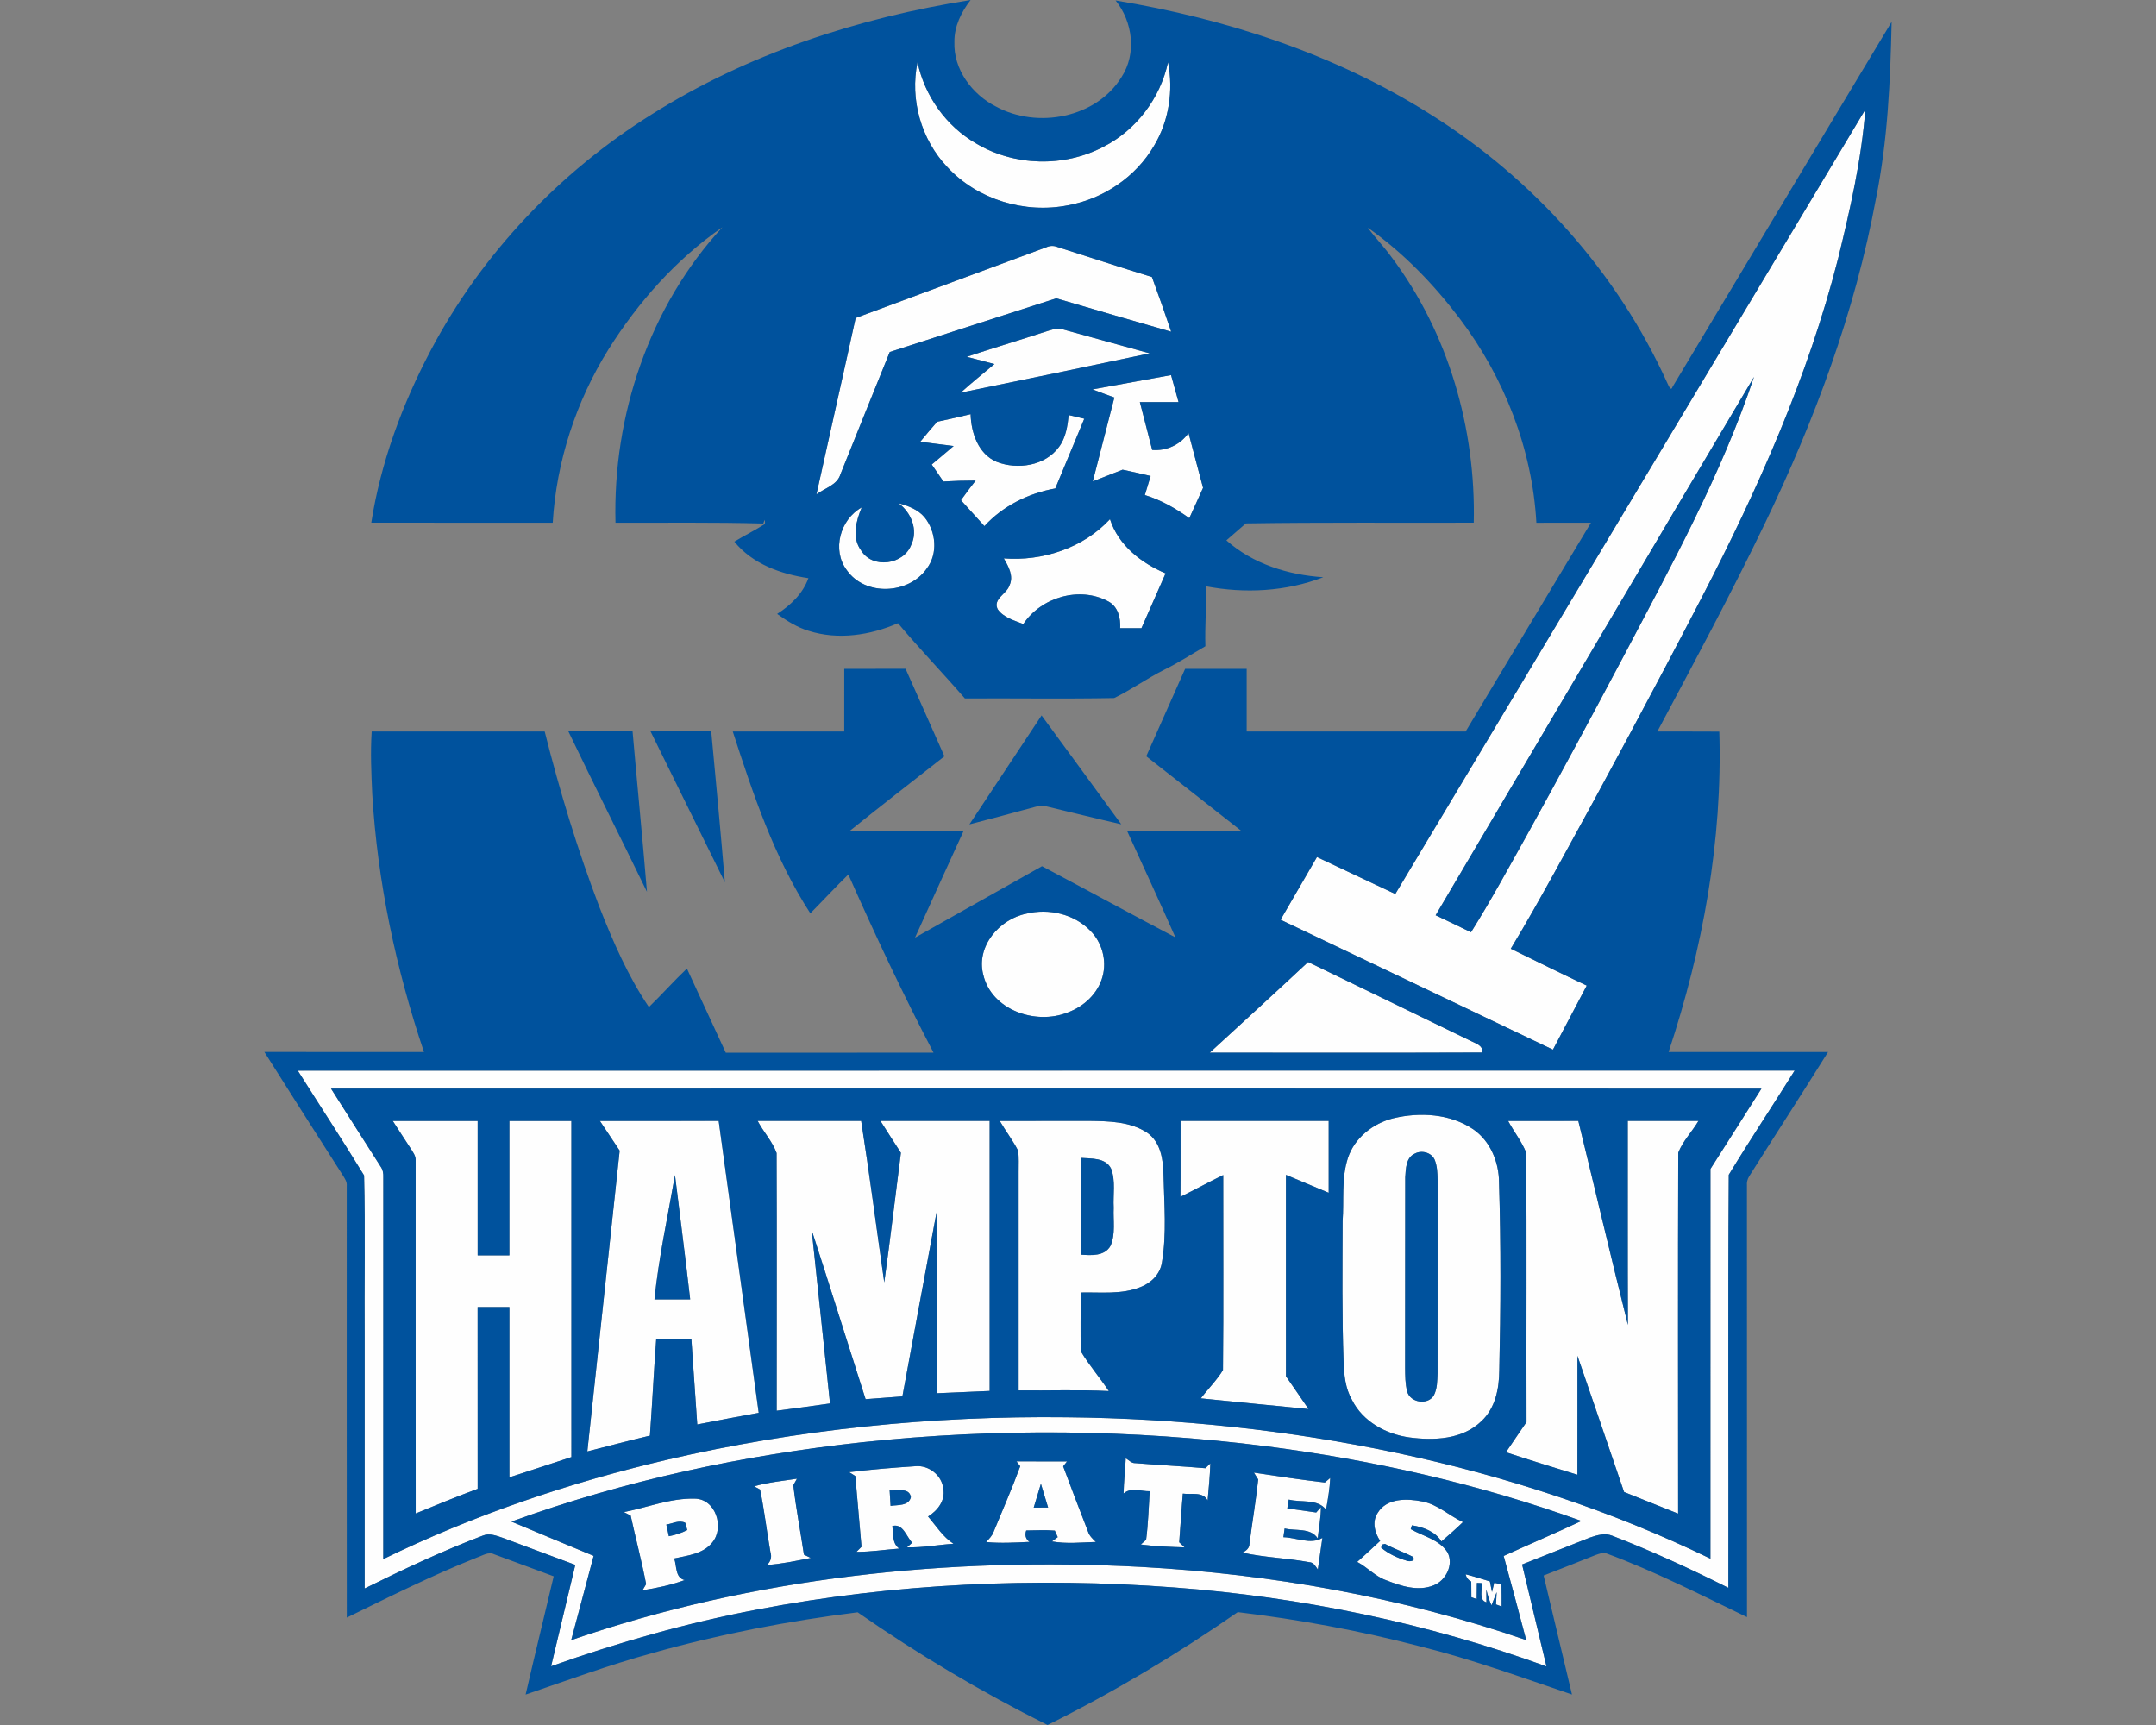
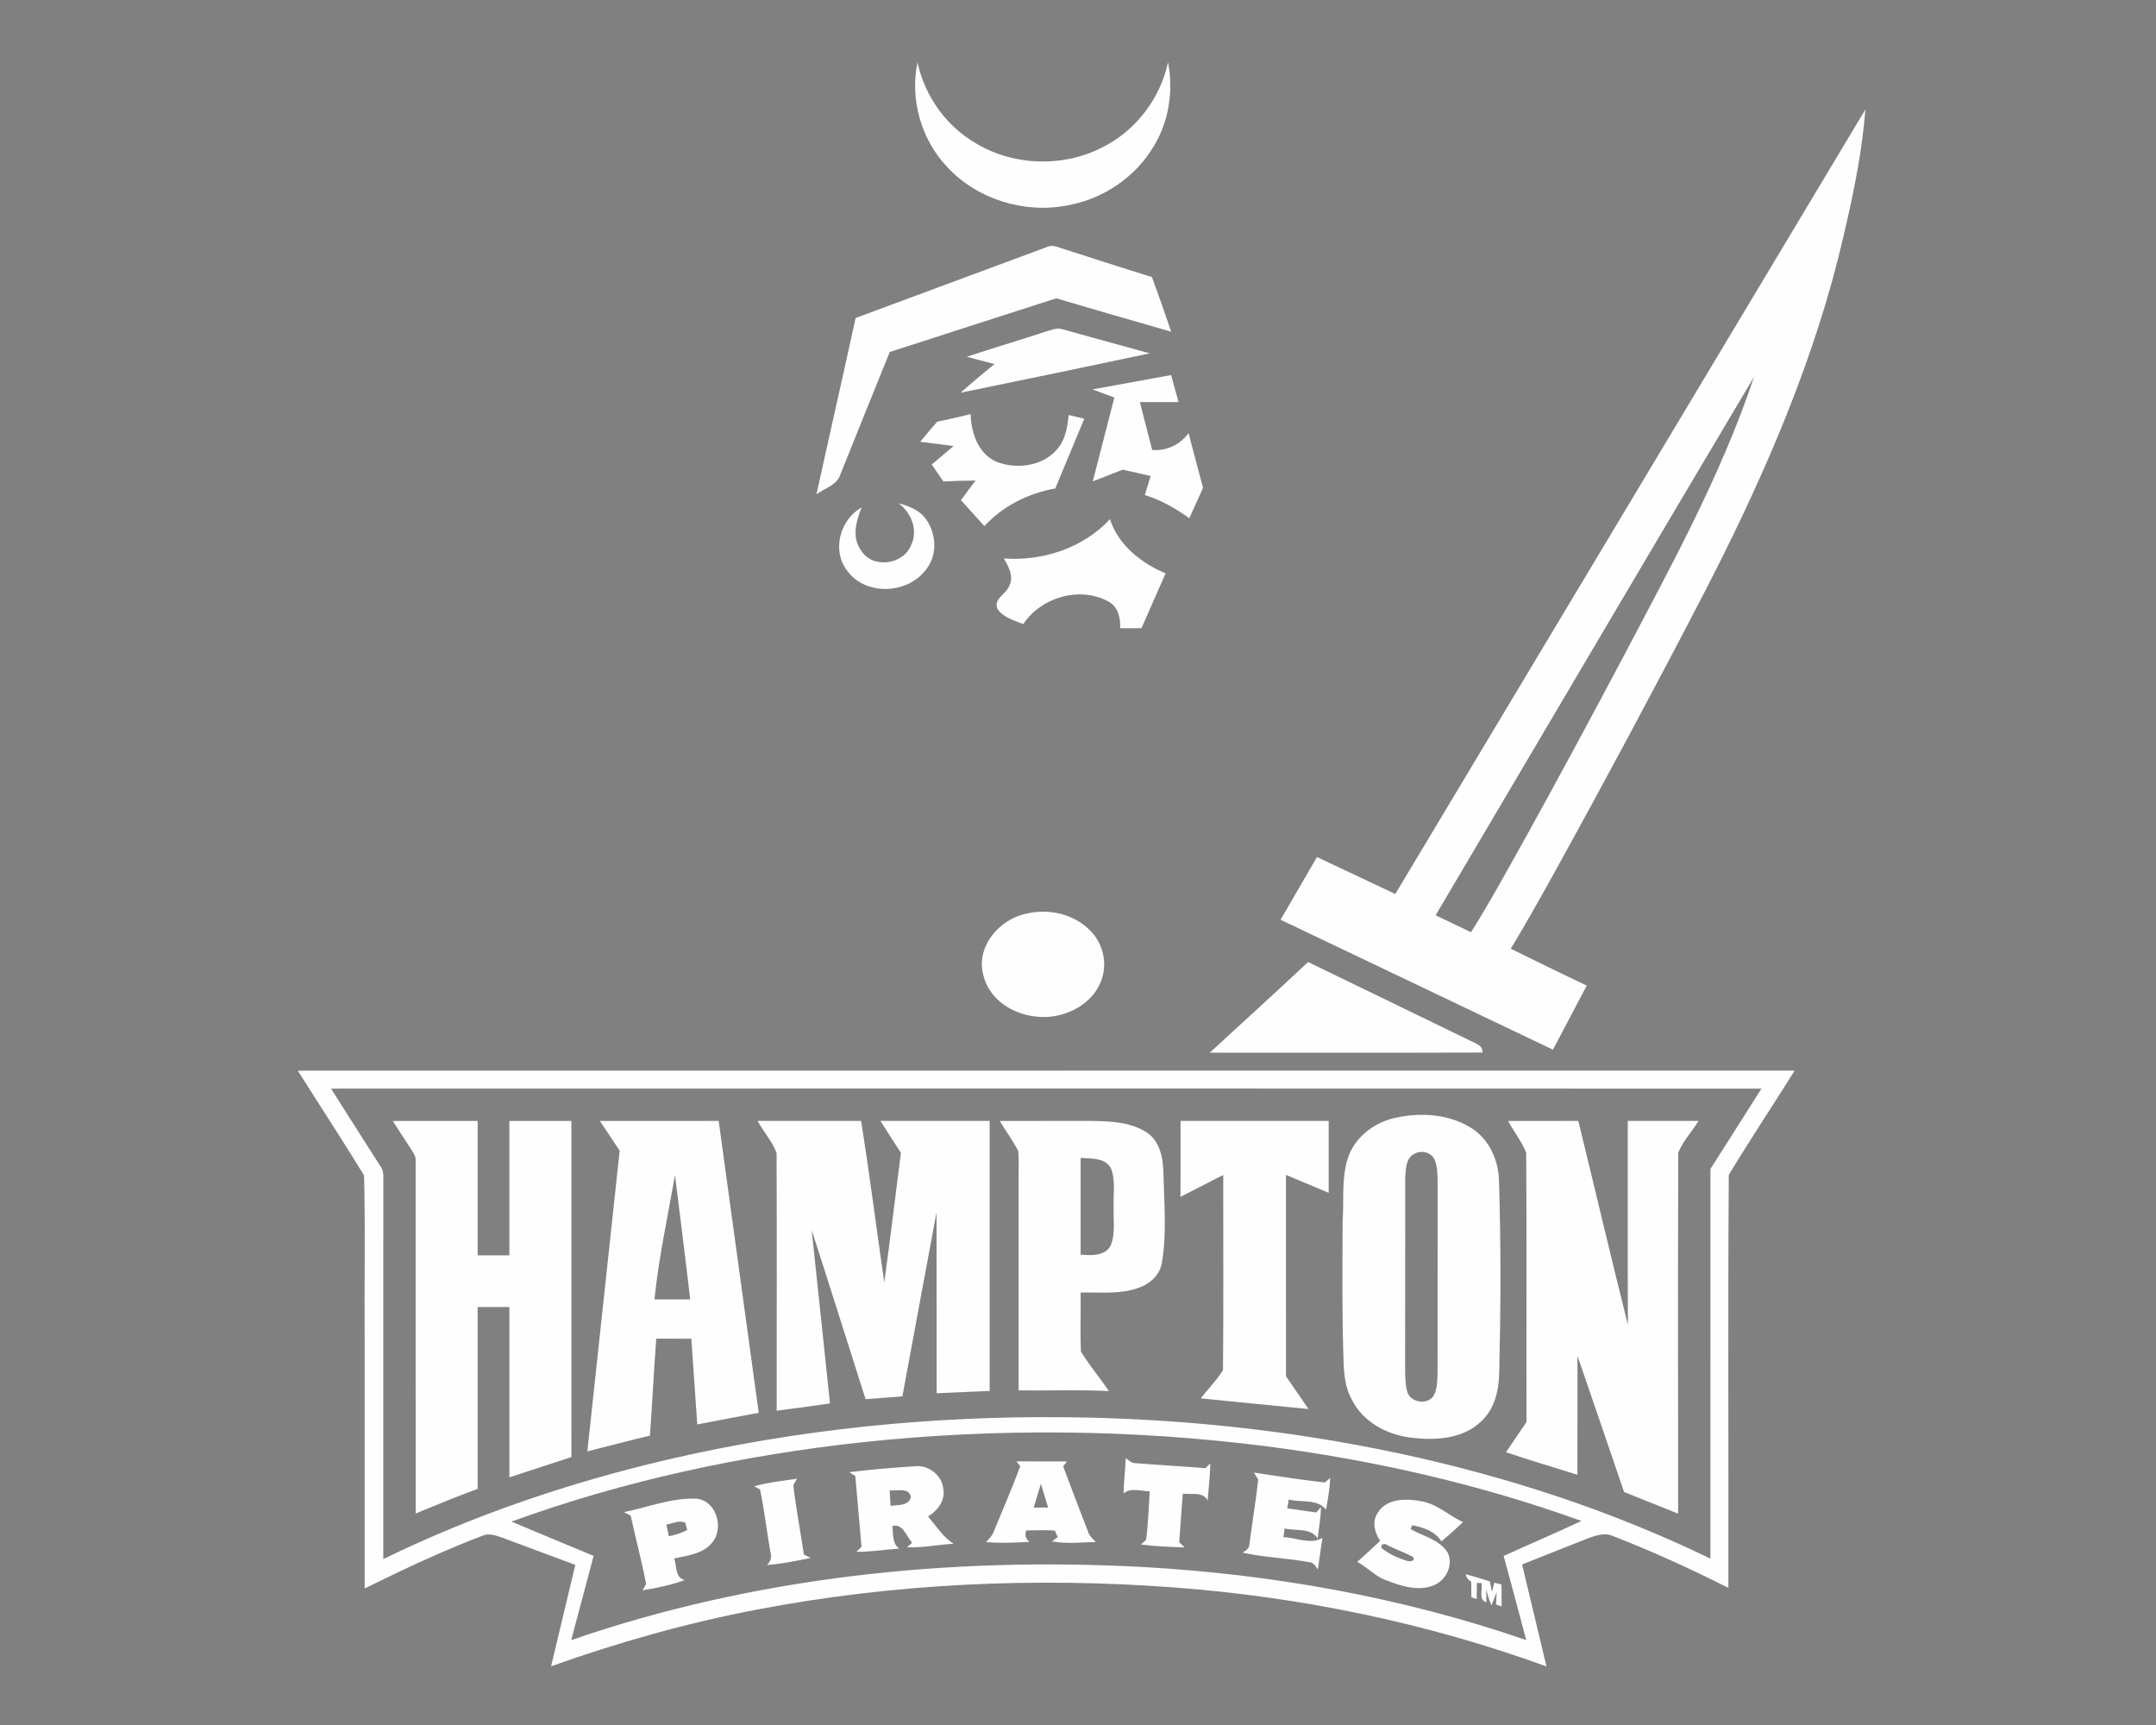
<svg xmlns="http://www.w3.org/2000/svg" xml:space="preserve" width="2000px" height="1600px" version="1.1" style="shape-rendering:geometricPrecision; text-rendering:geometricPrecision; image-rendering:optimizeQuality; fill-rule:evenodd; clip-rule:evenodd" viewBox="0 0 2000 1600">
  <rect x="0" y="0" width="2000" height="1600" fill="#808080" stroke="none" />
  <defs>
    <style type="text/css">
   
    .fil1 {fill:#00529D;fill-rule:nonzero}
    .fil0 {fill:#FEFEFE;fill-rule:nonzero}
   
  </style>
  </defs>
  <g id="Capa_x0020_1">
    <g id="Hampton_x0020_Pirates.cdr">
      <path class="fil0" d="M878.7 154.9c-24.21,-25.44 -34.8,-62.75 -27.57,-97.14 6.63,31.25 26.52,59.24 54.24,75.23 35.44,21.27 81.69,22.39 118.26,3.14 30.47,-15.52 52.7,-45.05 59.9,-78.42 5.04,26.23 0.93,54.31 -12.88,77.3 -16.83,28.97 -46.95,49.37 -79.78,55.38 -40.14,8.05 -84.25,-5.24 -112.17,-35.49zm480.93 1305.31c7.55,1.92 14.99,4.3 22.45,6.6 0.64,3.25 1.28,6.55 1.95,9.85 0.53,-2.15 1.61,-6.45 2.12,-8.62 1.66,0.41 5.01,1.17 6.67,1.58 0.16,6.81 0.18,13.63 0.16,20.48 -1.31,-0.48 -3.92,-1.45 -5.22,-1.94 0.15,-3.83 0.36,-7.62 0.61,-11.4 -1.53,4.11 -3.12,8.18 -4.8,12.27 -2.18,-4.76 -3.64,-9.74 -4.81,-14.8 0.02,2.99 0.08,8.97 0.1,11.94 -7.69,-2.23 -3.27,-11.97 -4.55,-17.8l-4.3 -0.18c-0.05,5.01 -0.1,10.02 -0.18,15.06 -1.25,-0.46 -3.7,-1.35 -4.93,-1.79 -0.03,-4.86 -0.03,-9.69 -0.1,-14.5 -2.81,-1.43 -4.55,-3.68 -5.17,-6.75zm-81.67 -56.91c8.42,-13.96 27.31,-13.5 41.35,-10.67 14.32,2.69 24.96,13.22 37.79,19.16 -6.44,6.21 -13.14,12.14 -19.97,17.94 -5.62,-9.23 -17.13,-13.44 -27.38,-14.95 -0.28,0.89 -0.82,2.66 -1.1,3.55 11.55,6.65 26.41,9.54 34.08,21.45 6.11,11.28 -1.48,26.44 -13.04,30.76 -14.34,5.73 -30.02,0.57 -43.67,-4.75 -10.31,-3.56 -17.54,-12.1 -27.03,-17.08 7.26,-6.32 14.22,-12.99 21.3,-19.49 -5.11,-7.67 -7.75,-17.59 -2.33,-25.92zm3.84 29.4l0 0c-0.15,0.72 -0.41,2.12 -0.56,2.84 6.75,5.65 14.95,9.43 23.34,11.97 2.76,1.25 9.41,0.58 5.91,-3.63 -8.41,-4.3 -17.39,-7.37 -25.72,-11.87 -0.75,0.18 -2.23,0.51 -2.97,0.69zm-703.05 -30.17c21.86,-4.3 43.21,-13.07 65.71,-12.5 19.46,0.17 27.84,26.84 16.31,40.63 -8.46,10.68 -22.96,12.14 -35.39,14.88 2.56,6.85 0.75,17.97 9.8,20.02 -12.63,4.65 -25.9,7.41 -39.18,9.48 0.85,-1.43 2.54,-4.29 3.38,-5.72 -4.09,-21.33 -9.72,-42.37 -14.34,-63.59 -1.56,-0.8 -4.71,-2.41 -6.29,-3.2zm39.35 11.56l0 0c0.79,3.58 1.58,7.18 2.37,10.81 5.94,-1.12 11.69,-2.99 17.06,-5.73 -0.46,-1.68 -1.36,-5.03 -1.82,-6.69 -5.67,-2.95 -11.86,0.76 -17.61,1.61zm81.49 -35.47c12.93,-3.76 26.43,-5.01 39.71,-7.08 -0.85,1.51 -2.56,4.53 -3.41,6.03 2.51,21.56 6.65,42.93 9.87,64.41 2.1,1 4.22,2.02 6.35,3.07 -13.48,2.69 -26.93,5.58 -40.66,6.52 3.48,-3.17 4.65,-7.29 3.27,-11.71 -3.45,-19.38 -5.65,-39.02 -9.64,-58.27 -1.38,-0.74 -4.11,-2.23 -5.49,-2.97zm463.59 -12.73c21.87,3.35 43.78,6.65 65.77,9.18 1.25,-1.08 3.78,-3.17 5.04,-4.25 -0.44,9.92 -2.18,19.69 -3.89,29.46 -7.98,-10.38 -23.19,-6.39 -34.62,-9.38 -0.46,2.71 -0.9,5.44 -1.33,8.18 8.95,1.25 17.9,2.45 26.82,3.81 1.1,-1.26 3.27,-3.71 4.35,-4.94 0.07,9.74 -1.97,19.31 -2.94,28.97 -6.6,-10.17 -20.51,-6.7 -30.71,-9.25 -0.28,2.04 -0.85,6.11 -1.13,8.15 11.97,0.21 25.21,7.26 36.18,0.62 -1.35,9.76 -2.76,19.56 -4.24,29.33 -2.1,-2.97 -3.89,-6.7 -8,-6.81 -20.48,-3.81 -41.5,-4.29 -61.86,-8.84 3.43,-1.79 6.52,-4.22 6.47,-8.42 2.53,-19.84 5.96,-39.58 8.08,-59.44 -0.99,-1.59 -2.99,-4.79 -3.99,-6.37zm-375.43 -0.41c20.38,-2.51 40.88,-4.17 61.37,-5.52 12.37,-1.26 24.88,8.56 25.92,21.07 2.02,10.86 -5.42,20.22 -14.14,25.59 7.55,8.69 13.73,18.92 23.63,25.26 -14.42,0.9 -28.69,3.81 -43.16,3.3 1.2,-1.07 3.6,-3.22 4.83,-4.27 -5.55,-5.78 -8.49,-18.18 -18.46,-15.47 1.05,7.26 -0.36,16.03 6.42,20.92 -13.22,0.94 -26.39,3.12 -39.69,3.02 1.18,-1.18 3.53,-3.51 4.71,-4.68 -1.94,-21.89 -3.81,-43.78 -5.75,-65.64 -1.44,-0.9 -4.25,-2.69 -5.68,-3.58zm37.51 16.93l0 0c0.25,4.75 0.56,9.53 0.87,14.34 6.52,-1.05 16.77,0.28 18.84,-8.05 -1.35,-9.36 -13.17,-5.63 -19.71,-6.29zm117.64 -26.93c15.65,0 31.3,-0.02 46.95,0.03 -0.9,1.15 -2.71,3.42 -3.61,4.57 7.55,20.13 15.09,40.25 22.97,60.25 1.22,4.09 4.34,7.03 7.38,9.87 -13.55,0.43 -27.3,1.94 -40.75,-0.49 1.35,-1 4.04,-2.99 5.37,-3.96 -0.67,-1.54 -2.05,-4.56 -2.71,-6.06 -8.85,-0.77 -17.72,-0.18 -26.54,-0.13 -1.46,4.17 -0.64,7.85 3.04,10.58 -13.4,0.67 -26.85,1.41 -40.22,0.16 2.68,-2.97 5.7,-5.81 7.03,-9.69 8.26,-20.18 17.1,-40.15 24.6,-60.63 -0.87,-1.12 -2.64,-3.37 -3.51,-4.5zm22.68 20.76l0 0c-2.2,7.37 -4.47,14.73 -6.67,22.12 4.45,-0.05 8.9,-0.08 13.35,-0.08 -2.23,-7.33 -4.48,-14.67 -6.68,-22.04zm78.71 -23.62c2.91,1.66 5.34,4.75 9.05,4.5 21.6,1.79 43.26,2.86 64.87,4.7 1.12,-1.12 3.4,-3.35 4.55,-4.47 -0.33,11.45 -1.46,22.91 -2.51,34.34 -4.57,-8.52 -15.21,-5.19 -23.01,-6.32 -1.33,15.01 -2.12,30.07 -3.35,45.11 1.25,1.2 3.76,3.58 4.99,4.78 -13.55,-0.44 -27.13,-0.95 -40.61,-2.69 1.23,-1.1 3.68,-3.27 4.91,-4.37 1.97,-14.91 2.33,-30.02 3.35,-45.03 -8.08,0.18 -17.51,-3.96 -24.26,2.15 0.23,-10.94 1.53,-21.81 2.02,-32.7zm354.72 -312.89c21.68,-0.06 43.39,0 65.1,-0.03 15.44,63.03 30.25,126.26 46,189.21 -0.28,-63.05 -0.05,-126.13 -0.13,-189.21 21.89,-0.03 43.75,0.05 65.61,-0.03 -5.9,10 -14.57,18.72 -18.77,29.51 -0.41,111.56 -0.12,223.17 -0.12,334.76 -16.73,-6.7 -33.45,-13.35 -50.15,-20.08 -14.42,-42.11 -28.69,-84.25 -43.23,-126.28 -0.05,36.77 0.05,73.53 -0.05,110.3 -22.12,-6.82 -44.29,-13.57 -66.28,-20.89 6.42,-9.3 12.63,-18.74 19.07,-28 -0.25,-83.25 0.31,-166.53 -0.28,-249.78 -4.16,-10.49 -11.45,-19.54 -16.77,-29.48zm-303.99 70.39c0.25,-23.47 0,-46.95 0.12,-70.42 45.8,0.03 91.62,0 137.41,0 0,22.22 0,44.44 0,66.66 -13.22,-5.55 -26.46,-11.07 -39.65,-16.62 0.05,62.26 0,124.52 0.02,186.81 6.93,10.13 14.06,20.17 20.92,30.38 -33.3,-3.15 -66.59,-6.63 -99.88,-9.9 6.68,-8.87 14.78,-16.75 20.53,-26.23 0.62,-60.27 0.13,-120.61 0.23,-180.91 -13.37,6.52 -26.38,13.68 -39.7,20.23zm-167.59 -70.37c27.54,-0.13 55.11,0.03 82.64,-0.08 18.36,0.26 38.36,0.47 54.21,11.03 12.5,8.74 14.83,25.08 15.04,39.22 0.61,27.03 3.06,54.41 -1.49,81.23 -1.61,10.64 -10.02,18.9 -19.76,22.63 -17.67,7.16 -37.08,4.65 -55.64,5.09 0.25,18.23 -0.49,36.51 0.31,54.74 7.69,12.81 17.61,24.17 25.85,36.67 -27.87,-1.43 -55.8,-0.28 -83.67,-0.64 -0.02,-67.55 -0.02,-135.11 0,-202.64 -0.1,-6.59 0.46,-13.24 -0.51,-19.79 -4.96,-9.56 -11.53,-18.18 -16.98,-27.46zm75 34.24l0 0c-0.03,29.92 0.02,59.81 0,89.72 9.64,0.72 22.24,1.69 27.74,-8.18 4.83,-11.07 2.38,-23.58 2.94,-35.29 -0.69,-12.01 1.97,-24.67 -2.38,-36.18 -5.11,-10.48 -18.53,-9.3 -28.3,-10.07zm-299.6 -34.29c32.02,-0.03 64,0.05 96.02,-0.03 7.82,49.84 14.24,99.88 21.42,149.82 5.58,-40.02 10.28,-80.14 15.45,-120.21 -6.4,-9.81 -12.69,-19.71 -18.98,-29.58 33.76,0.03 67.53,0 101.31,0 0,83.48 0,166.97 0,250.45 -16.41,0.77 -32.8,1.41 -49.19,2.15 -0.11,-55.89 0.1,-111.79 -0.11,-167.68 -10.63,56.84 -21.14,113.73 -31.65,170.6 -11.38,0.92 -22.78,1.71 -34.14,2.58 -16.77,-52.27 -33.06,-104.66 -50.01,-156.84 5.62,53.61 11.45,107.21 17,160.8 -16.46,2.3 -32.96,4.68 -49.47,6.73 0,-79.65 0.23,-159.35 -0.08,-239 -3.91,-10.79 -12.22,-19.61 -17.57,-29.79zm-146.33 0.03c36.72,-0.06 73.46,0 110.18,-0.03 12.37,90.26 24.78,180.49 37.15,270.75 -19.02,3.46 -38.05,7.06 -57.02,10.79 -1.92,-26.51 -3.58,-53.03 -5.5,-79.54 -10.86,0 -21.71,0 -32.55,-0.05 -2.25,29.96 -3.65,59.98 -5.88,89.95 -19.4,4.58 -38.68,9.74 -58.04,14.63 10,-93 19.92,-186 29.99,-278.97 -6.13,-9.18 -12.24,-18.35 -18.33,-27.53zm69.65 50.21l0 0c-6.7,38.38 -15.08,76.51 -19.05,115.3 11.05,0.02 22.09,0.02 33.14,0 -4.37,-38.46 -9.38,-76.86 -14.09,-115.3zm-261.78 -50.21c26.24,-0.06 52.47,-0.03 78.73,0 0,41.52 0,83.07 0,124.62 9.79,0 19.61,0 29.41,0 0,-41.55 0,-83.1 0,-124.62 19.17,-0.06 38.35,-0.03 57.53,0 0,103.91 -0.03,207.82 0.02,311.76 -19.15,6.39 -38.38,12.46 -57.53,18.8 -0.02,-52.68 -0.02,-105.32 0,-157.97 -9.82,-0.05 -19.64,-0.05 -29.46,0 0.03,56.2 0,112.4 0.03,168.63 -19.33,7.16 -38.43,14.98 -57.48,22.86 -0.13,-109.03 0,-218.06 -0.05,-327.09 0.41,-4.7 -2.84,-8.43 -5.09,-12.19 -5.45,-8.24 -10.74,-16.55 -16.11,-24.8zm927.89 -2.43c24.72,-5.96 52.98,-4.4 74.51,10.23 15.82,11.01 23.8,30.47 23.8,49.39 1.82,58.05 1.59,116.19 0.23,174.26 -0.13,16.85 -3.65,35 -16.54,46.97 -17.52,17.08 -44.06,18.18 -66.94,15.11 -21.66,-3.02 -43.21,-14.75 -53.21,-34.9 -6.04,-10.53 -7.29,-22.86 -7.72,-34.75 -1.59,-43.59 -1.05,-87.22 -0.92,-130.81 1.43,-19.51 -1.28,-39.74 4.88,-58.63 6.16,-18.74 23.17,-32.14 41.91,-36.87zm20.32 32.65l0 0c-8.48,3.63 -8.48,14.27 -9.02,22.07 -0.18,58.88 0.05,117.77 -0.1,176.63 0.07,7.34 0.02,14.83 1.89,21.99 2.76,10.4 19.05,12.99 24.7,3.73 3.32,-6.31 3.2,-13.76 3.5,-20.71 0.03,-59.7 -0.05,-119.41 0.03,-179.14 -0.13,-6.37 -0.31,-12.99 -2.79,-18.95 -2.99,-6.62 -11.99,-8.95 -18.21,-5.62zm-1036.32 -76.86c462.83,-0.13 925.69,0.02 1388.54,-0.08 -20.22,32.3 -41.34,64.1 -61.11,96.65 -0.89,127.67 -0.12,255.41 -0.38,383.11 -35.21,-17.67 -71.06,-34.16 -107.8,-48.35 -6.7,-2.74 -14.14,-0.51 -20.64,1.74 -20.94,8.41 -42.01,16.49 -62.92,24.93 7.64,31.5 14.98,63.07 22.63,94.58 -110.92,-40.35 -227.52,-64.41 -345.16,-73.23 -129.18,-9.72 -259.79,-3.84 -387.1,20.48 -65.02,12.32 -128.79,30.48 -191.1,52.59 7.51,-31.35 14.9,-62.72 22.45,-94.04 -22.43,-8.44 -44.9,-16.67 -67.33,-25.08 -5.83,-1.97 -12.35,-4.63 -18.41,-2.08 -37.48,14.22 -73.76,31.33 -109.66,49.05 0.02,-76.79 0,-153.57 0,-230.36 -0.39,-50.91 0.74,-101.92 -0.54,-152.75 -19.92,-32.7 -41.07,-64.71 -61.47,-97.16zm30.81 16.64l0 0c15.22,24.09 30.56,48.1 45.9,72.13 2.17,2.94 2.79,6.52 2.61,10.16 -0.08,118.02 -0.05,236.05 -0.03,354.08 83.71,-40.78 172.39,-70.88 262.98,-92.08 121.46,-28.33 246.44,-40.93 371.11,-39.47 103.05,1.02 206.09,11.86 306.94,33.26 100,21.3 198.01,53.19 290.08,97.88 0.08,-120.48 0,-240.97 0.03,-361.45 15.72,-24.85 31.68,-49.58 47.3,-74.48 -442.3,-0.18 -884.62,-0.13 -1326.92,-0.03zm493.44 327.93l0 0c-111,11.99 -221.07,35.52 -326.09,73.67 25.34,10.73 50.83,21.17 76.25,31.78 -6.8,26.1 -13.96,52.08 -20.81,78.16 169.27,-58.45 350.45,-77.34 528.72,-67.91 121.35,6.65 242.19,28.23 357.2,67.86 -6.87,-26.03 -13.8,-52.03 -20.91,-78.01 23.98,-10.99 48.3,-21.25 72.15,-32.47 -94.6,-34.16 -193.27,-56.56 -293,-69.37 -123.8,-15.68 -249.4,-16.9 -373.51,-3.71zm412.94 -445.34c50.3,24.21 100.41,48.79 150.66,73.08 4.78,2.55 11.61,3.98 11.04,10.86 -84.32,0.34 -168.63,0.08 -252.95,0.13 30.47,-27.95 61.06,-55.82 91.25,-84.07zm-261.37 -44.85c20.69,-5.11 44.31,0.26 59.32,15.78 10.9,10.84 15.45,27.51 11.43,42.36 -4.19,15.93 -17.54,28.23 -32.78,33.63 -29.32,11.63 -70.21,-2.33 -77.93,-35.06 -6.91,-26.31 14.91,-51.67 39.96,-56.71zm-20.91 -329.54c35.95,2.79 73.74,-9.61 98.49,-36.38 7.7,24.13 29.05,40.76 51.6,50.27 -7.44,16.97 -14.88,33.93 -22.4,50.83 -6.6,0 -13.17,-0.03 -19.74,0.02 0.49,-9.43 -1.99,-20.07 -11.02,-24.82 -26.64,-14.4 -62.31,-3.89 -78.86,21.01 -8.41,-3.42 -18.3,-5.93 -23.77,-13.8 -4.68,-9.54 8.38,-14.09 10.94,-22.04 4.17,-8.7 -0.95,-17.62 -5.24,-25.09zm-97.63 -51.16c8.88,2.4 18,5.78 24.09,13.01 10.69,13.22 12.68,33.78 2.02,47.64 -16.65,23.83 -56.99,25.85 -74.1,1.48 -14.11,-18.64 -6.19,-47.15 13.76,-58.22 -5.17,12.63 -9.44,28.05 -0.39,40.07 10.59,17.13 39.18,13.04 46.28,-5.17 6.73,-13.83 0.18,-30.12 -11.66,-38.81zm35.83 -75.59c10.35,-2.19 20.71,-4.55 31.01,-7.03 0.49,17.31 7.06,37 24.27,44.26 19.3,7.47 44.9,3.69 57.66,-13.83 6.41,-8.49 7.97,-19.33 9.05,-29.63 4.8,1.12 9.64,2.25 14.47,3.42 -8.95,21.56 -17.87,43.14 -26.9,64.67 -24.8,4.5 -48.66,16.18 -65.74,34.95 -7.21,-8.05 -14.52,-16.01 -21.76,-24.03 4.4,-6.17 8.93,-12.25 13.63,-18.21 -10,0 -19.97,0.28 -29.94,0.87 -3.55,-5.27 -7.19,-10.54 -10.79,-15.78 6.8,-5.67 13.58,-11.37 20.3,-17.15 -10.33,-1.28 -20.66,-2.66 -31.01,-3.94 5.16,-6.27 10.38,-12.48 15.75,-18.57zm144.11 -29.99c24.29,-4.47 48.55,-8.9 72.84,-13.29 2.3,8.36 4.66,16.69 6.96,25.05 -11.97,0.03 -23.94,0.03 -35.9,0.03 3.73,14.8 7.74,29.51 11.43,44.34 13.19,1.15 26.1,-4.84 33.72,-15.68 4.38,16.98 9,33.88 13.48,50.86 -4.17,9.41 -8.54,18.74 -12.76,28.13 -12.63,-9.11 -26.31,-16.85 -41.24,-21.46 1.79,-5.9 3.58,-11.78 5.37,-17.66 -8.65,-2.07 -17.31,-3.97 -25.98,-5.86 -9.26,3.61 -18.49,7.21 -27.69,10.87 6.57,-25.96 13.44,-51.83 20.02,-77.81 -6.75,-2.51 -13.53,-4.93 -20.25,-7.52zm-43.93 -53.46c5.26,-1.49 10.76,-4.2 16.29,-2.25 26.89,7.41 53.82,14.78 80.69,22.27 -58.42,12.37 -116.88,24.52 -175.38,36.49 10.13,-9.21 20.84,-17.78 31.35,-26.57 -8.59,-2.23 -17.16,-4.48 -25.72,-6.73 24.16,-8.05 48.58,-15.29 72.77,-23.21zm1.1 -78.42c3.24,-1.51 6.9,-1.59 10.22,-0.24 29.23,9.31 58.38,18.88 87.71,27.88 6.21,16.82 12.12,33.75 17.87,50.73 -35.59,-10.13 -71.11,-20.59 -106.62,-30.99 -51.48,16.67 -103.02,33.06 -154.47,49.8 -15.19,37.77 -30.61,75.46 -45.69,113.28 -2.99,10.2 -14.6,12.96 -22.3,18.74 11.99,-54.54 24.42,-109 36.36,-163.57 58.94,-21.99 117.98,-43.67 176.92,-65.63zm323.68 599.9c145.33,-242.55 290.65,-485.12 436.06,-727.65 -3.63,46.84 -14.19,92.89 -25.34,138.46 -27.97,109.64 -74.28,213.53 -126.19,313.71 -44.36,85.48 -89.87,170.39 -136.41,254.72 -13.35,24.01 -26.74,48.02 -40.99,71.52 23.45,11.5 46.87,23.04 70.47,34.21 -10.38,19.84 -20.96,39.58 -31.34,59.42 -84.15,-40.29 -168.48,-80.26 -252.66,-120.5 11.23,-19.39 22.45,-38.79 33.73,-58.15 24.24,11.35 48.45,22.83 72.67,34.26zm37.41 19.74l0 0c10.97,5.17 21.91,10.43 32.83,15.75 18.38,-29.25 34.82,-59.68 51.7,-89.8 30.53,-55.12 60.37,-110.63 89.88,-166.3 44.41,-84.28 90.66,-168.4 120.96,-259.04 -98.97,166.17 -196.93,332.94 -295.37,499.39z" />
-       <path class="fil1" d="M604.55 106.09c89.36,-56.41 191.84,-89.6 295.81,-106.09 -8.57,11.12 -15.19,24.39 -15.01,38.76 -1.05,25.68 16.49,48.97 38.79,60.19 38.2,20.74 92.86,10.49 116.29,-27.53 14.13,-21.77 10.35,-51.19 -5.55,-70.99 102.43,16.96 203.38,49.69 291.56,105.3 95.61,59.65 174.05,147.13 220.46,250.02 0.8,1.45 3.1,7.92 4.71,2.91 67.76,-112.76 135.23,-225.7 203.15,-338.36 -1.18,54.98 -3.63,110.26 -14.61,164.31 -19.38,104.96 -57.01,205.73 -103.29,301.64 -31.3,65.05 -65.54,128.59 -99.44,192.28 19.15,0.03 38.32,-0.07 57.48,0.08 3.14,100.87 -15.35,201.64 -47.05,297.17 49.3,0 98.62,0 147.94,0 -24.11,38.58 -48.86,76.78 -73.15,115.26 -1.66,2.66 -2.38,5.58 -2.1,8.77 0.08,133.37 0,266.74 0.05,400.11 -42.95,-20.63 -85.47,-42.47 -130.22,-59.01 -3.45,-1.31 -7.03,0.36 -10.28,1.43 -16.03,6.37 -32.04,12.81 -48.15,19 8.7,36.79 17.54,73.56 26.29,110.38 -46.84,-15.93 -93.43,-32.91 -141.53,-44.82 -55.36,-14.42 -111.74,-24.75 -168.5,-31.61 -56.23,39.05 -115.16,74.26 -176.45,104.71 -61.19,-30.48 -120.08,-65.51 -176.18,-104.55 -64.43,8.05 -128.38,20.35 -190.87,37.97 -39.63,10.92 -78.24,25.06 -117.11,38.35 8.44,-36.61 17.41,-73.12 26.03,-109.69 -18.41,-6.72 -36.74,-13.68 -55.13,-20.4 -5.39,-2.74 -10.79,1.22 -15.85,2.88 -41.3,16.4 -81.03,36.34 -120.94,55.82 -0.16,-133.54 0,-267.09 -0.05,-400.64 0.35,-3.46 -1.67,-6.34 -3.35,-9.13 -24.42,-38.23 -48.87,-76.48 -73.06,-114.86 49.35,0.1 98.7,-0.05 148.05,0.05 -26,-77.22 -43.11,-157.66 -47.97,-239.1 -0.89,-19.38 -1.79,-38.78 -0.53,-58.17 53.51,0 107,-0.02 160.49,0 13.91,55.13 30.41,109.7 50.76,162.8 12.66,32.12 26.49,64.11 45.92,92.77 12.02,-11.63 23.12,-24.22 35.26,-35.72 12.02,26 23.96,52.06 36.05,78.06 64.24,-0.08 128.47,0.05 192.7,-0.08 -28.31,-54.1 -54.29,-109.41 -79.01,-165.25 -12.02,11.76 -23.43,24.09 -35.26,36.05 -33.53,-51.57 -53.06,-110.53 -71.95,-168.63 34.46,-0.02 68.93,0 103.4,-0.02 0.02,-19.38 0.02,-38.77 0.02,-58.15 18.95,-0.02 37.92,0.03 56.89,-0.02 12,27.05 24.09,54.08 36.03,81.16 -29.2,22.9 -58.53,45.64 -87.47,68.88 35.11,0.46 70.21,0.07 105.32,0.2 -15.09,33.04 -30.2,66.05 -45.13,99.13 39.3,-22.03 78.55,-44.15 117.8,-66.27 41.32,21.89 82.38,44.24 123.75,66.02 -14.6,-33.09 -29.89,-65.87 -44.85,-98.8 35.21,-0.26 70.45,0.15 105.66,-0.23 -29.31,-22.96 -58.51,-46.05 -87.86,-68.96 12.07,-27.03 24.06,-54.05 36.05,-81.08 19.05,-0.05 38.08,-0.05 57.12,-0.03 0,19.38 0,38.77 0,58.15 67.71,0.02 135.42,0.02 203.1,0 38.74,-64.57 77.4,-129.18 116.27,-193.66 -16.88,0.02 -33.76,-0.06 -50.63,0.05 -3.81,-68.5 -29.89,-134.83 -71.11,-189.4 -24.21,-31.96 -52.47,-61.26 -85.35,-84.35 7.03,9.39 15.19,17.85 22.09,27.36 52.72,70.14 78.27,159.02 76.27,246.31 -70.46,0.2 -140.93,-0.41 -211.38,0.67 -6.01,5.26 -12.09,10.43 -18.1,15.72 24.65,21.91 57.43,32.09 89.9,34.21 -34.52,13.3 -72.69,15.29 -108.85,8.41 0.56,18.54 -1.1,37.05 -0.51,55.59 -12.81,7.39 -25.21,15.5 -38.51,21.97 -15.77,7.97 -30.24,18.35 -46.12,26.1 -46.13,0.87 -92.33,0.1 -138.49,0.36 -20.38,-23.55 -42.01,-45.92 -62.05,-69.8 -25.8,11.22 -55.64,15.8 -82.87,7.08 -10.69,-3.22 -20.2,-9.23 -29.23,-15.68 12.5,-8 23.88,-18.87 29,-33.16 -25.55,-3.78 -51.96,-13.17 -68.68,-33.88 8.84,-5.44 18.2,-9.97 26.97,-15.52 2.1,-0.87 1.46,-2.99 1.08,-4.7l-1.23 3.42c-45.69,-1.28 -91.41,-0.59 -137.1,-0.76 -2.56,-99.32 31.37,-200.6 99.18,-274.08 -42.78,29.63 -78.14,69.42 -105.73,113.37 -30.07,48.25 -48.25,103.92 -51.67,160.73 -56.1,-0.05 -112.2,0.03 -168.3,-0.05 8.77,-55.92 28.71,-109.72 55.05,-159.66 47.3,-89.56 119.31,-165.4 205.07,-219.07zm677.25 1326.61c0.74,-0.18 2.22,-0.51 2.97,-0.69 8.33,4.5 17.31,7.57 25.72,11.87 3.5,4.21 -3.15,4.88 -5.91,3.63 -8.39,-2.54 -16.59,-6.32 -23.34,-11.97 0.15,-0.72 0.41,-2.12 0.56,-2.84zm-663.7 -18.61c5.75,-0.85 11.94,-4.56 17.61,-1.61 0.46,1.66 1.36,5.01 1.82,6.69 -5.37,2.74 -11.12,4.61 -17.06,5.73 -0.79,-3.63 -1.58,-7.23 -2.37,-10.81zm207.16 -31.68c6.54,0.66 18.36,-3.07 19.71,6.29 -2.07,8.33 -12.32,7 -18.84,8.05 -0.31,-4.81 -0.62,-9.59 -0.87,-14.34zm140.32 -6.17c2.2,7.37 4.45,14.71 6.68,22.04 -4.45,0 -8.9,0.03 -13.35,0.08 2.2,-7.39 4.47,-14.75 6.67,-22.12zm-165.07 -38.58c124.11,-13.19 249.71,-11.97 373.51,3.71 99.73,12.81 198.4,35.21 293,69.37 -23.85,11.22 -48.17,21.48 -72.15,32.47 7.11,25.98 14.04,51.98 20.91,78.01 -115.01,-39.63 -235.85,-61.21 -357.2,-67.86 -178.27,-9.43 -359.45,9.46 -528.72,67.91 6.85,-26.08 14.01,-52.06 20.81,-78.16 -25.42,-10.61 -50.91,-21.05 -76.25,-31.78 105.02,-38.15 215.09,-61.68 326.09,-73.67zm243.78 14.96l0 0c-0.49,10.89 -1.79,21.76 -2.02,32.7 6.75,-6.11 16.18,-1.97 24.26,-2.15 -1.02,15.01 -1.38,30.12 -3.35,45.03 -1.23,1.1 -3.68,3.27 -4.91,4.37 13.48,1.74 27.06,2.25 40.61,2.69 -1.23,-1.2 -3.74,-3.58 -4.99,-4.78 1.23,-15.04 2.02,-30.1 3.35,-45.11 7.8,1.13 18.44,-2.2 23.01,6.32 1.05,-11.43 2.18,-22.89 2.51,-34.34 -1.15,1.12 -3.43,3.35 -4.55,4.47 -21.61,-1.84 -43.27,-2.91 -64.87,-4.7 -3.71,0.25 -6.14,-2.84 -9.05,-4.5zm-101.39 2.86l0 0c0.87,1.13 2.64,3.38 3.51,4.5 -7.5,20.48 -16.34,40.45 -24.6,60.63 -1.33,3.88 -4.35,6.72 -7.03,9.69 13.37,1.25 26.82,0.51 40.22,-0.16 -3.68,-2.73 -4.5,-6.41 -3.04,-10.58 8.82,-0.05 17.69,-0.64 26.54,0.13 0.66,1.5 2.04,4.52 2.71,6.06 -1.33,0.97 -4.02,2.96 -5.37,3.96 13.45,2.43 27.2,0.92 40.75,0.49 -3.04,-2.84 -6.16,-5.78 -7.38,-9.87 -7.88,-20 -15.42,-40.12 -22.97,-60.25 0.9,-1.15 2.71,-3.42 3.61,-4.57 -15.65,-0.05 -31.3,-0.03 -46.95,-0.03zm-155.15 10l0 0c1.43,0.89 4.24,2.68 5.68,3.58 1.94,21.86 3.81,43.75 5.75,65.64 -1.18,1.17 -3.53,3.5 -4.71,4.68 13.3,0.1 26.47,-2.08 39.69,-3.02 -6.78,-4.89 -5.37,-13.66 -6.42,-20.92 9.97,-2.71 12.91,9.69 18.46,15.47 -1.23,1.05 -3.63,3.2 -4.83,4.27 14.47,0.51 28.74,-2.4 43.16,-3.3 -9.9,-6.34 -16.08,-16.57 -23.63,-25.26 8.72,-5.37 16.16,-14.73 14.14,-25.59 -1.04,-12.51 -13.55,-22.33 -25.92,-21.07 -20.49,1.35 -40.99,3.01 -61.37,5.52zm375.43 0.41l0 0c1,1.58 3,4.78 3.99,6.37 -2.12,19.86 -5.55,39.6 -8.08,59.44 0.05,4.2 -3.04,6.63 -6.47,8.42 20.36,4.55 41.38,5.03 61.86,8.84 4.11,0.11 5.9,3.84 8,6.81 1.48,-9.77 2.89,-19.57 4.24,-29.33 -10.97,6.64 -24.21,-0.41 -36.18,-0.62 0.28,-2.04 0.85,-6.11 1.13,-8.15 10.2,2.55 24.11,-0.92 30.71,9.25 0.97,-9.66 3.01,-19.23 2.94,-28.97 -1.08,1.23 -3.25,3.68 -4.35,4.94 -8.92,-1.36 -17.87,-2.56 -26.82,-3.81 0.43,-2.74 0.87,-5.47 1.33,-8.18 11.43,2.99 26.64,-1 34.62,9.38 1.71,-9.77 3.45,-19.54 3.89,-29.46 -1.26,1.08 -3.79,3.17 -5.04,4.25 -21.99,-2.53 -43.9,-5.83 -65.77,-9.18zm-463.59 12.73l0 0c1.38,0.74 4.11,2.23 5.49,2.97 3.99,19.25 6.19,38.89 9.64,58.27 1.38,4.42 0.21,8.54 -3.27,11.71 13.73,-0.94 27.18,-3.83 40.66,-6.52 -2.13,-1.05 -4.25,-2.07 -6.35,-3.07 -3.22,-21.48 -7.36,-42.85 -9.87,-64.41 0.85,-1.5 2.56,-4.52 3.41,-6.03 -13.28,2.07 -26.78,3.32 -39.71,7.08zm-120.84 23.91l0 0c1.58,0.79 4.73,2.4 6.29,3.2 4.62,21.22 10.25,42.26 14.34,63.59 -0.84,1.43 -2.53,4.29 -3.38,5.72 13.28,-2.07 26.55,-4.83 39.18,-9.48 -9.05,-2.05 -7.24,-13.17 -9.8,-20.02 12.43,-2.74 26.93,-4.2 35.39,-14.88 11.53,-13.79 3.15,-40.46 -16.31,-40.63 -22.5,-0.57 -43.85,8.2 -65.71,12.5zm699.21 0.77l0 0c-5.42,8.33 -2.78,18.25 2.33,25.92 -7.08,6.5 -14.04,13.17 -21.3,19.49 9.49,4.98 16.72,13.52 27.03,17.08 13.65,5.32 29.33,10.48 43.67,4.75 11.56,-4.32 19.15,-19.48 13.04,-30.76 -7.67,-11.91 -22.53,-14.8 -34.08,-21.45 0.28,-0.89 0.82,-2.66 1.1,-3.55 10.25,1.51 21.76,5.72 27.38,14.95 6.83,-5.8 13.53,-11.73 19.97,-17.94 -12.83,-5.94 -23.47,-16.47 -37.79,-19.16 -14.04,-2.83 -32.93,-3.29 -41.35,10.67zm81.67 56.91l0 0c0.62,3.07 2.36,5.32 5.17,6.75 0.07,4.81 0.07,9.64 0.1,14.5 1.23,0.44 3.68,1.33 4.93,1.79 0.08,-5.04 0.13,-10.05 0.18,-15.06l4.3 0.18c1.28,5.83 -3.14,15.57 4.55,17.8 -0.02,-2.97 -0.08,-8.95 -0.1,-11.94 1.17,5.06 2.63,10.04 4.81,14.8 1.68,-4.09 3.27,-8.16 4.8,-12.27 -0.25,3.78 -0.46,7.57 -0.61,11.4 1.3,0.49 3.91,1.46 5.22,1.94 0.02,-6.85 0,-13.67 -0.16,-20.48 -1.66,-0.41 -5.01,-1.17 -6.67,-1.58 -0.51,2.17 -1.59,6.47 -2.12,8.62 -0.67,-3.3 -1.31,-6.6 -1.95,-9.85 -7.46,-2.3 -14.9,-4.68 -22.45,-6.6zm-733.48 -370.27c4.71,38.44 9.72,76.84 14.09,115.3 -11.05,0.02 -22.09,0.02 -33.14,0 3.97,-38.79 12.35,-76.92 19.05,-115.3zm376.28 -15.95c9.77,0.77 23.19,-0.41 28.3,10.07 4.35,11.51 1.69,24.17 2.38,36.18 -0.56,11.71 1.89,24.22 -2.94,35.29 -5.5,9.87 -18.1,8.9 -27.74,8.18 0.02,-29.91 -0.03,-59.8 0,-89.72zm310.15 -4.04c6.22,-3.33 15.22,-1 18.21,5.62 2.48,5.96 2.66,12.58 2.79,18.95 -0.08,59.73 0,119.44 -0.03,179.14 -0.3,6.95 -0.18,14.4 -3.5,20.71 -5.65,9.26 -21.94,6.67 -24.7,-3.73 -1.87,-7.16 -1.82,-14.65 -1.89,-21.99 0.15,-58.86 -0.08,-117.75 0.1,-176.63 0.54,-7.8 0.54,-18.44 9.02,-22.07zm-1005.51 -60.22c442.3,-0.1 884.62,-0.15 1326.92,0.03 -15.62,24.9 -31.58,49.63 -47.3,74.48 -0.03,120.48 0.05,240.97 -0.03,361.45 -92.07,-44.69 -190.08,-76.58 -290.08,-97.88 -100.85,-21.4 -203.89,-32.24 -306.94,-33.26 -124.67,-1.46 -249.65,11.14 -371.11,39.47 -90.59,21.2 -179.27,51.3 -262.98,92.08 -0.02,-118.03 -0.05,-236.06 0.03,-354.08 0.18,-3.64 -0.44,-7.22 -2.61,-10.16 -15.34,-24.03 -30.68,-48.04 -45.9,-72.13zm985.19 27.57l0 0c-18.74,4.73 -35.75,18.13 -41.91,36.87 -6.16,18.89 -3.45,39.12 -4.88,58.63 -0.13,43.59 -0.67,87.22 0.92,130.81 0.43,11.89 1.68,24.22 7.72,34.75 10,20.15 31.55,31.88 53.21,34.9 22.88,3.07 49.42,1.97 66.94,-15.11 12.89,-11.97 16.41,-30.12 16.54,-46.97 1.36,-58.07 1.59,-116.21 -0.23,-174.26 0,-18.92 -7.98,-38.38 -23.8,-49.39 -21.53,-14.63 -49.79,-16.19 -74.51,-10.23zm-927.89 2.43l0 0c5.37,8.25 10.66,16.56 16.11,24.8 2.25,3.76 5.5,7.49 5.09,12.19 0.05,109.03 -0.08,218.06 0.05,327.09 19.05,-7.88 38.15,-15.7 57.48,-22.86 -0.03,-56.23 0,-112.43 -0.03,-168.63 9.82,-0.05 19.64,-0.05 29.46,0 -0.02,52.65 -0.02,105.29 0,157.97 19.15,-6.34 38.38,-12.41 57.53,-18.8 -0.05,-103.94 -0.02,-207.85 -0.02,-311.76 -19.18,-0.03 -38.36,-0.06 -57.53,0 0,41.52 0,83.07 0,124.62 -9.8,0 -19.62,0 -29.41,0 0,-41.55 0,-83.1 0,-124.62 -26.26,-0.03 -52.49,-0.06 -78.73,0zm192.13 0l0 0c6.09,9.18 12.2,18.35 18.33,27.53 -10.07,92.97 -19.99,185.97 -29.99,278.97 19.36,-4.89 38.64,-10.05 58.04,-14.63 2.23,-29.97 3.63,-59.99 5.88,-89.95 10.84,0.05 21.69,0.05 32.55,0.05 1.92,26.51 3.58,53.03 5.5,79.54 18.97,-3.73 38,-7.33 57.02,-10.79 -12.37,-90.26 -24.78,-180.49 -37.15,-270.75 -36.72,0.03 -73.46,-0.03 -110.18,0.03zm146.33 -0.03l0 0c5.35,10.18 13.66,19 17.57,29.79 0.31,79.65 0.08,159.35 0.08,239 16.51,-2.05 33.01,-4.43 49.47,-6.73 -5.55,-53.59 -11.38,-107.19 -17,-160.8 16.95,52.18 33.24,104.57 50.01,156.84 11.36,-0.87 22.76,-1.66 34.14,-2.58 10.51,-56.87 21.02,-113.76 31.65,-170.6 0.21,55.89 0,111.79 0.11,167.68 16.39,-0.74 32.78,-1.38 49.19,-2.15 0,-83.48 0,-166.97 0,-250.45 -33.78,0 -67.55,0.03 -101.31,0 6.29,9.87 12.58,19.77 18.98,29.58 -5.17,40.07 -9.87,80.19 -15.45,120.21 -7.18,-49.94 -13.6,-99.98 -21.42,-149.82 -32.02,0.08 -64,0 -96.02,0.03zm224.6 0.05l0 0c5.45,9.28 12.02,17.9 16.98,27.46 0.97,6.55 0.41,13.2 0.51,19.79 -0.02,67.53 -0.02,135.09 0,202.64 27.87,0.36 55.8,-0.79 83.67,0.64 -8.24,-12.5 -18.16,-23.86 -25.85,-36.67 -0.8,-18.23 -0.06,-36.51 -0.31,-54.74 18.56,-0.44 37.97,2.07 55.64,-5.09 9.74,-3.73 18.15,-11.99 19.76,-22.63 4.55,-26.82 2.1,-54.2 1.49,-81.23 -0.21,-14.14 -2.54,-30.48 -15.04,-39.22 -15.85,-10.56 -35.85,-10.77 -54.21,-11.03 -27.53,0.11 -55.1,-0.05 -82.64,0.08zm167.59 70.37l0 0c13.32,-6.55 26.33,-13.71 39.7,-20.23 -0.1,60.3 0.39,120.64 -0.23,180.91 -5.75,9.48 -13.85,17.36 -20.53,26.23 33.29,3.27 66.58,6.75 99.88,9.9 -6.86,-10.21 -13.99,-20.25 -20.92,-30.38 -0.02,-62.29 0.03,-124.55 -0.02,-186.81 13.19,5.55 26.43,11.07 39.65,16.62 0,-22.22 0,-44.44 0,-66.66 -45.79,0 -91.61,0.03 -137.41,0 -0.12,23.47 0.13,46.95 -0.12,70.42zm303.99 -70.39l0 0c5.32,9.94 12.61,18.99 16.77,29.48 0.59,83.25 0.03,166.53 0.28,249.78 -6.44,9.26 -12.65,18.7 -19.07,28 21.99,7.32 44.16,14.07 66.28,20.89 0.1,-36.77 0,-73.53 0.05,-110.3 14.54,42.03 28.81,84.17 43.23,126.28 16.7,6.73 33.42,13.38 50.15,20.08 0,-111.59 -0.29,-223.2 0.12,-334.76 4.2,-10.79 12.87,-19.51 18.77,-29.51 -21.86,0.08 -43.72,0 -65.61,0.03 0.08,63.08 -0.15,126.16 0.13,189.21 -15.75,-62.95 -30.56,-126.18 -46,-189.21 -21.71,0.03 -43.42,-0.03 -65.1,0.03zm-795.79 -361.84c18.84,0 37.66,0 56.5,0 4.38,46.82 8.8,93.64 12.71,140.48 -23.22,-46.74 -46.02,-93.71 -69.21,-140.48zm-76.2 0.06c19.89,-0.11 39.81,-0.03 59.73,-0.06 4.34,49.79 9.28,99.52 13.4,149.3 -24.24,-49.81 -49.15,-99.33 -73.13,-149.24zm372.24 86.7c22.29,-33.7 44.56,-67.4 66.94,-101.05 24.65,33.65 49.37,67.25 73.92,100.97 -23.32,-5.31 -46.51,-11.17 -69.78,-16.69 -3.81,-1.26 -7.7,-0.08 -11.38,0.89 -19.87,5.45 -39.78,10.69 -59.7,15.88zm432.48 84.3c98.44,-166.45 196.4,-333.22 295.37,-499.39 -30.3,90.64 -76.55,174.76 -120.96,259.04 -29.51,55.67 -59.35,111.18 -89.88,166.3 -16.88,30.12 -33.32,60.55 -51.7,89.8 -10.92,-5.32 -21.86,-10.58 -32.83,-15.75zm-453.04 -694.05l0 0c27.92,30.25 72.03,43.54 112.17,35.49 32.83,-6.01 62.95,-26.41 79.78,-55.38 13.81,-22.99 17.92,-51.07 12.88,-77.3 -7.2,33.37 -29.43,62.9 -59.9,78.42 -36.57,19.25 -82.82,18.13 -118.26,-3.14 -27.72,-15.99 -47.61,-43.98 -54.24,-75.23 -7.23,34.39 3.36,71.7 27.57,97.14zm415.63 674.31l0 0c-24.22,-11.43 -48.43,-22.91 -72.67,-34.26 -11.28,19.36 -22.5,38.76 -33.73,58.15 84.18,40.24 168.51,80.21 252.66,120.5 10.38,-19.84 20.96,-39.58 31.34,-59.42 -23.6,-11.17 -47.02,-22.71 -70.47,-34.21 14.25,-23.5 27.64,-47.51 40.99,-71.52 46.54,-84.33 92.05,-169.24 136.41,-254.72 51.91,-100.18 98.22,-204.07 126.19,-313.71 11.15,-45.57 21.71,-91.62 25.34,-138.46 -145.41,242.53 -290.73,485.1 -436.06,727.65zm-323.68 -599.9l0 0c-58.94,21.96 -117.98,43.64 -176.92,65.63 -11.94,54.57 -24.37,109.03 -36.36,163.57 7.7,-5.78 19.31,-8.54 22.3,-18.74 15.08,-37.82 30.5,-75.51 45.69,-113.28 51.45,-16.74 102.99,-33.13 154.47,-49.8 35.51,10.4 71.03,20.86 106.62,30.99 -5.75,-16.98 -11.66,-33.91 -17.87,-50.73 -29.33,-9 -58.48,-18.57 -87.71,-27.88 -3.32,-1.35 -6.98,-1.27 -10.22,0.24zm-1.1 78.42l0 0c-24.19,7.92 -48.61,15.16 -72.77,23.21 8.56,2.25 17.13,4.5 25.72,6.73 -10.51,8.79 -21.22,17.36 -31.35,26.57 58.5,-11.97 116.96,-24.12 175.38,-36.49 -26.87,-7.49 -53.8,-14.86 -80.69,-22.27 -5.53,-1.95 -11.03,0.76 -16.29,2.25zm43.93 53.46l0 0c6.72,2.59 13.5,5.01 20.25,7.52 -6.58,25.98 -13.45,51.85 -20.02,77.81 9.2,-3.66 18.43,-7.26 27.69,-10.87 8.67,1.89 17.33,3.79 25.98,5.86 -1.79,5.88 -3.58,11.76 -5.37,17.66 14.93,4.61 28.61,12.35 41.24,21.46 4.22,-9.39 8.59,-18.72 12.76,-28.13 -4.48,-16.98 -9.1,-33.88 -13.48,-50.86 -7.62,10.84 -20.53,16.83 -33.72,15.68 -3.69,-14.83 -7.7,-29.54 -11.43,-44.34 11.96,0 23.93,0 35.9,-0.03 -2.3,-8.36 -4.66,-16.69 -6.96,-25.05 -24.29,4.39 -48.55,8.82 -72.84,13.29zm-144.11 29.99l0 0c-5.37,6.09 -10.59,12.3 -15.75,18.57 10.35,1.28 20.68,2.66 31.01,3.94 -6.72,5.78 -13.5,11.48 -20.3,17.15 3.6,5.24 7.24,10.51 10.79,15.78 9.97,-0.59 19.94,-0.87 29.94,-0.87 -4.7,5.96 -9.23,12.04 -13.63,18.21 7.24,8.02 14.55,15.98 21.76,24.03 17.08,-18.77 40.94,-30.45 65.74,-34.95 9.03,-21.53 17.95,-43.11 26.9,-64.67 -4.83,-1.17 -9.67,-2.3 -14.47,-3.42 -1.08,10.3 -2.64,21.14 -9.05,29.63 -12.76,17.52 -38.36,21.3 -57.66,13.83 -17.21,-7.26 -23.78,-26.95 -24.27,-44.26 -10.3,2.48 -20.66,4.84 -31.01,7.03zm-35.83 75.59l0 0c11.84,8.69 18.39,24.98 11.66,38.81 -7.1,18.21 -35.69,22.3 -46.28,5.17 -9.05,-12.02 -4.78,-27.44 0.39,-40.07 -19.95,11.07 -27.87,39.58 -13.76,58.22 17.11,24.37 57.45,22.35 74.1,-1.48 10.66,-13.86 8.67,-34.42 -2.02,-47.64 -6.09,-7.23 -15.21,-10.61 -24.09,-13.01zm97.63 51.16l0 0c4.29,7.47 9.41,16.39 5.24,25.09 -2.56,7.95 -15.62,12.5 -10.94,22.04 5.47,7.87 15.36,10.38 23.77,13.8 16.55,-24.9 52.22,-35.41 78.86,-21.01 9.03,4.75 11.51,15.39 11.02,24.82 6.57,-0.05 13.14,-0.02 19.74,-0.02 7.52,-16.9 14.96,-33.86 22.4,-50.83 -22.55,-9.51 -43.9,-26.14 -51.6,-50.27 -24.75,26.77 -62.54,39.17 -98.49,36.38zm20.91 329.54l0 0c-25.05,5.04 -46.87,30.4 -39.96,56.71 7.72,32.73 48.61,46.69 77.93,35.06 15.24,-5.4 28.59,-17.7 32.78,-33.63 4.02,-14.85 -0.53,-31.52 -11.43,-42.36 -15.01,-15.52 -38.63,-20.89 -59.32,-15.78zm261.37 44.85l0 0c-30.19,28.25 -60.78,56.12 -91.25,84.07 84.32,-0.05 168.63,0.21 252.95,-0.13 0.57,-6.88 -6.26,-8.31 -11.04,-10.86 -50.25,-24.29 -100.36,-48.87 -150.66,-73.08zm-937.19 100.77l0 0c20.4,32.45 41.55,64.46 61.47,97.16 1.28,50.83 0.15,101.84 0.54,152.75 0,76.79 0.02,153.57 0,230.36 35.9,-17.72 72.18,-34.83 109.66,-49.05 6.06,-2.55 12.58,0.11 18.41,2.08 22.43,8.41 44.9,16.64 67.33,25.08 -7.55,31.32 -14.94,62.69 -22.45,94.04 62.31,-22.11 126.08,-40.27 191.1,-52.59 127.31,-24.32 257.92,-30.2 387.1,-20.48 117.64,8.82 234.24,32.88 345.16,73.23 -7.65,-31.51 -14.99,-63.08 -22.63,-94.58 20.91,-8.44 41.98,-16.52 62.92,-24.93 6.5,-2.25 13.94,-4.48 20.64,-1.74 36.74,14.19 72.59,30.68 107.8,48.35 0.26,-127.7 -0.51,-255.44 0.38,-383.11 19.77,-32.55 40.89,-64.35 61.11,-96.65 -462.85,0.1 -925.71,-0.05 -1388.54,0.08z" />
    </g>
  </g>
</svg>